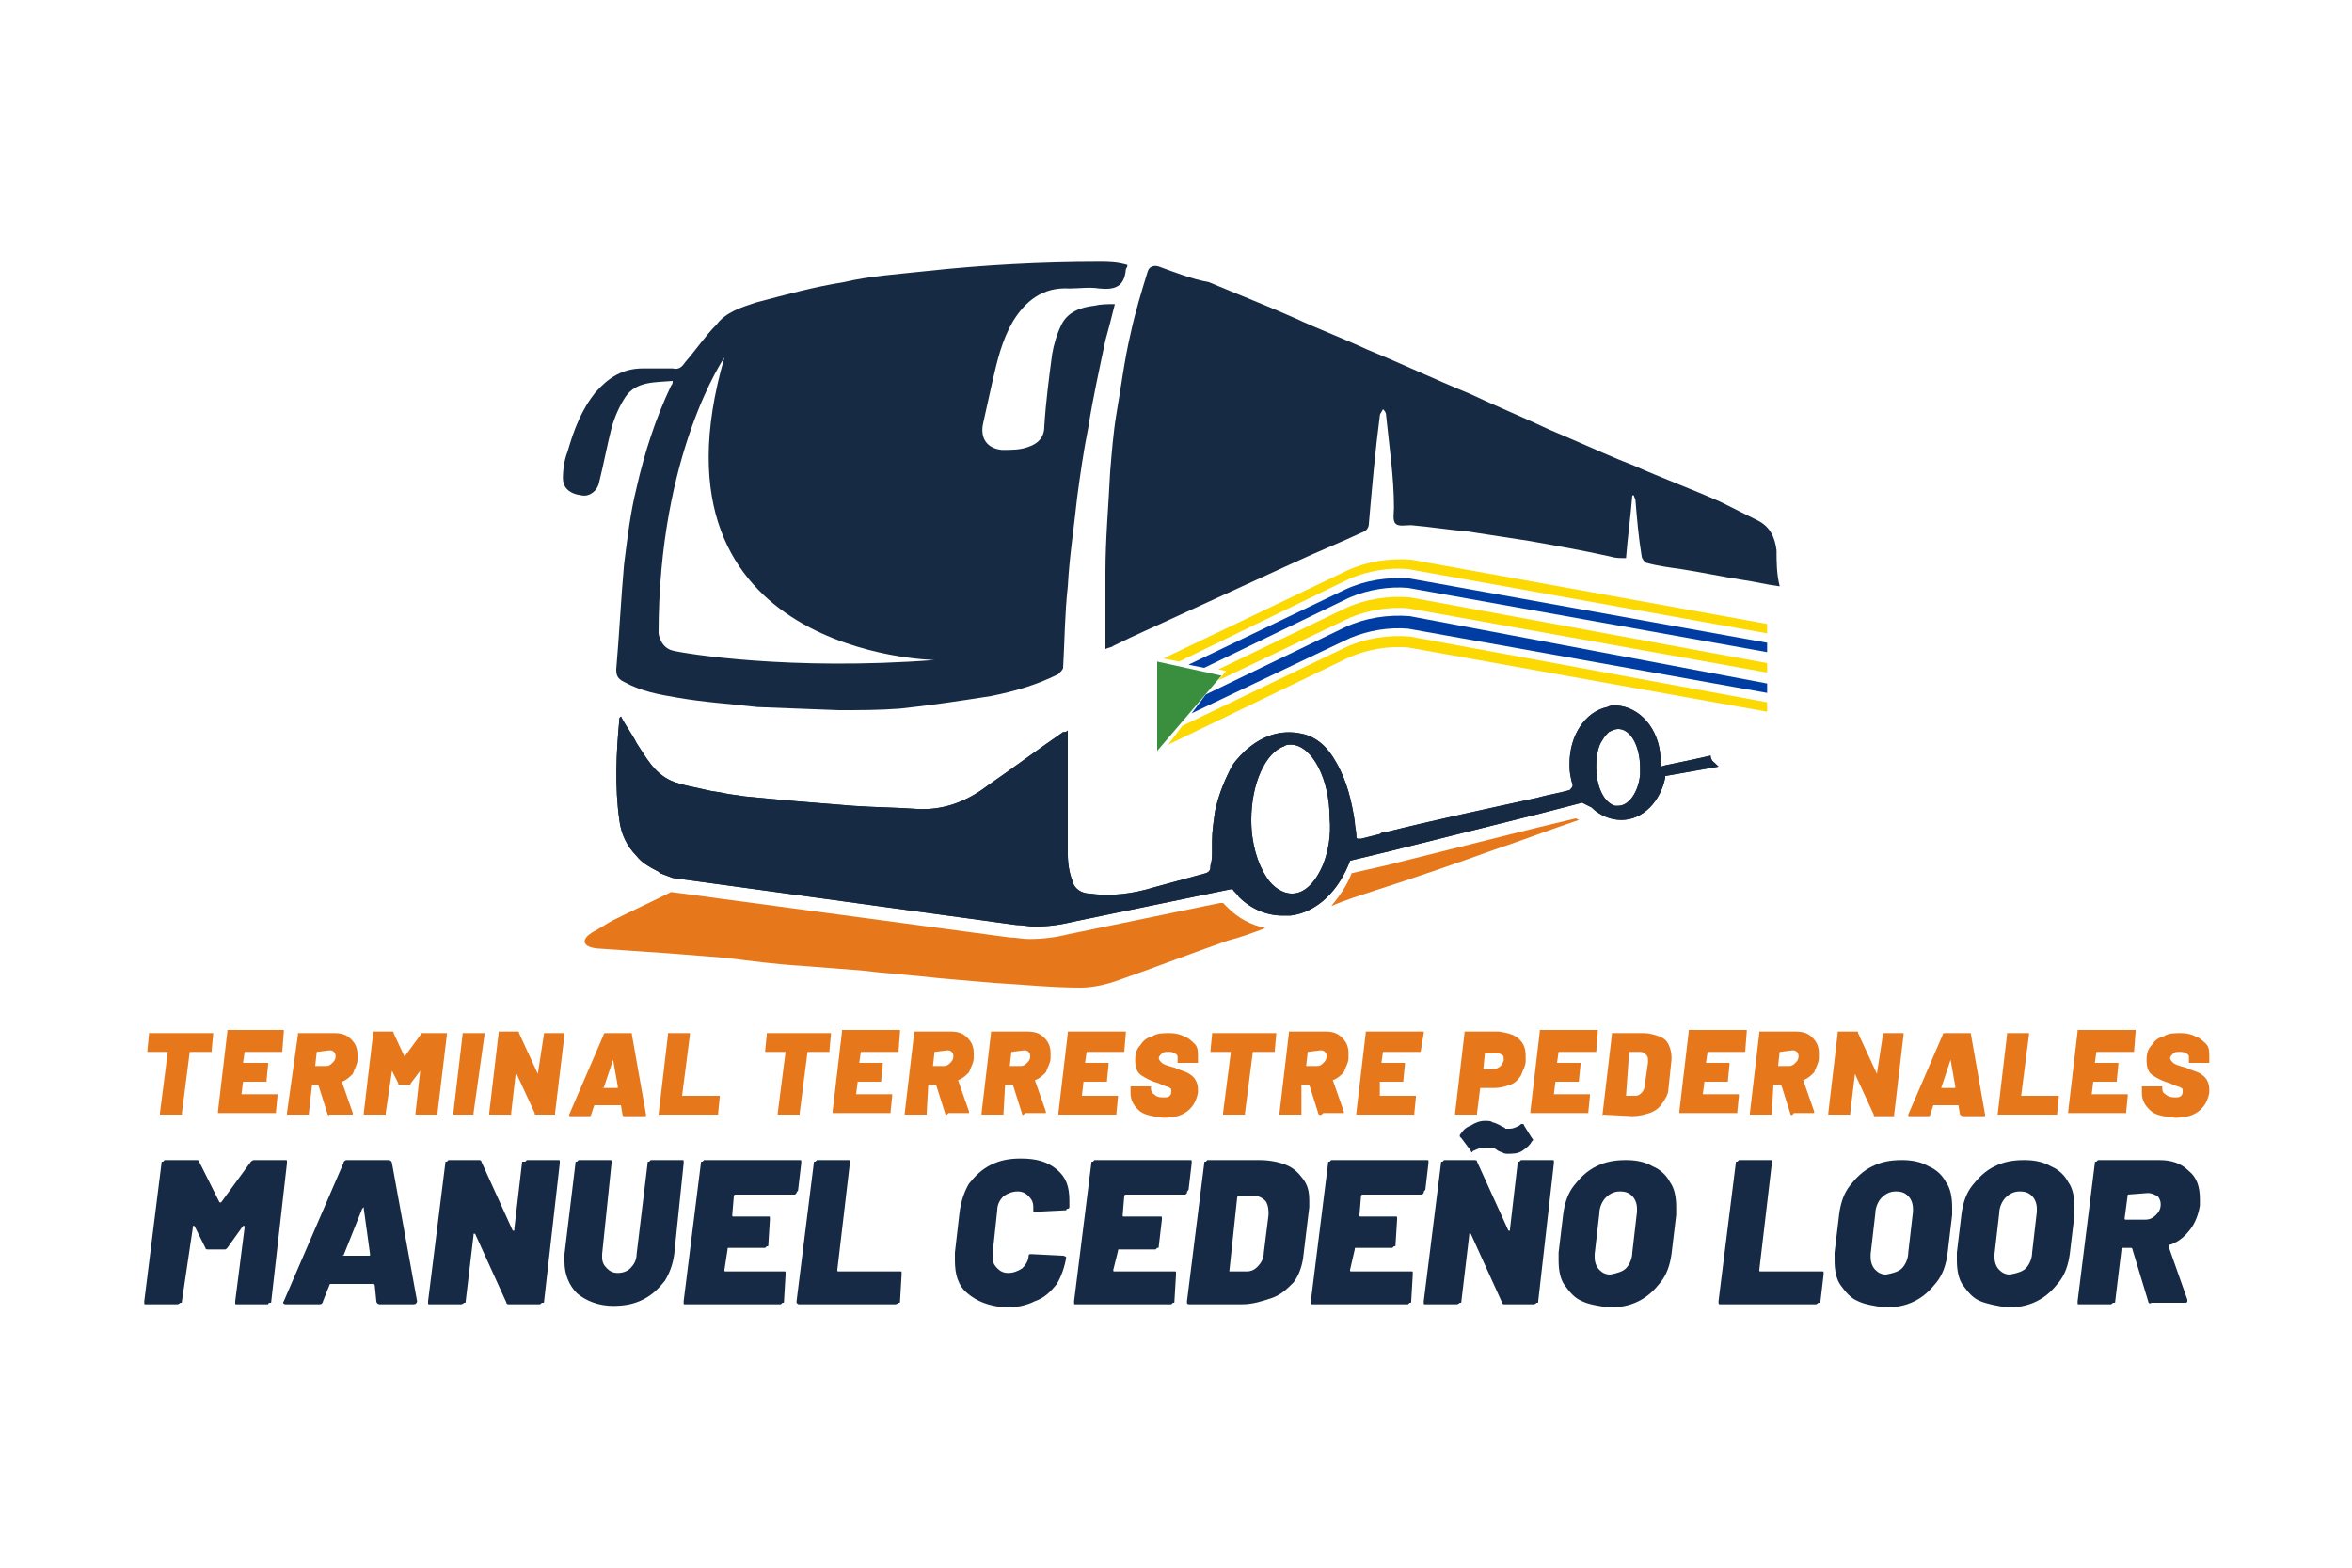
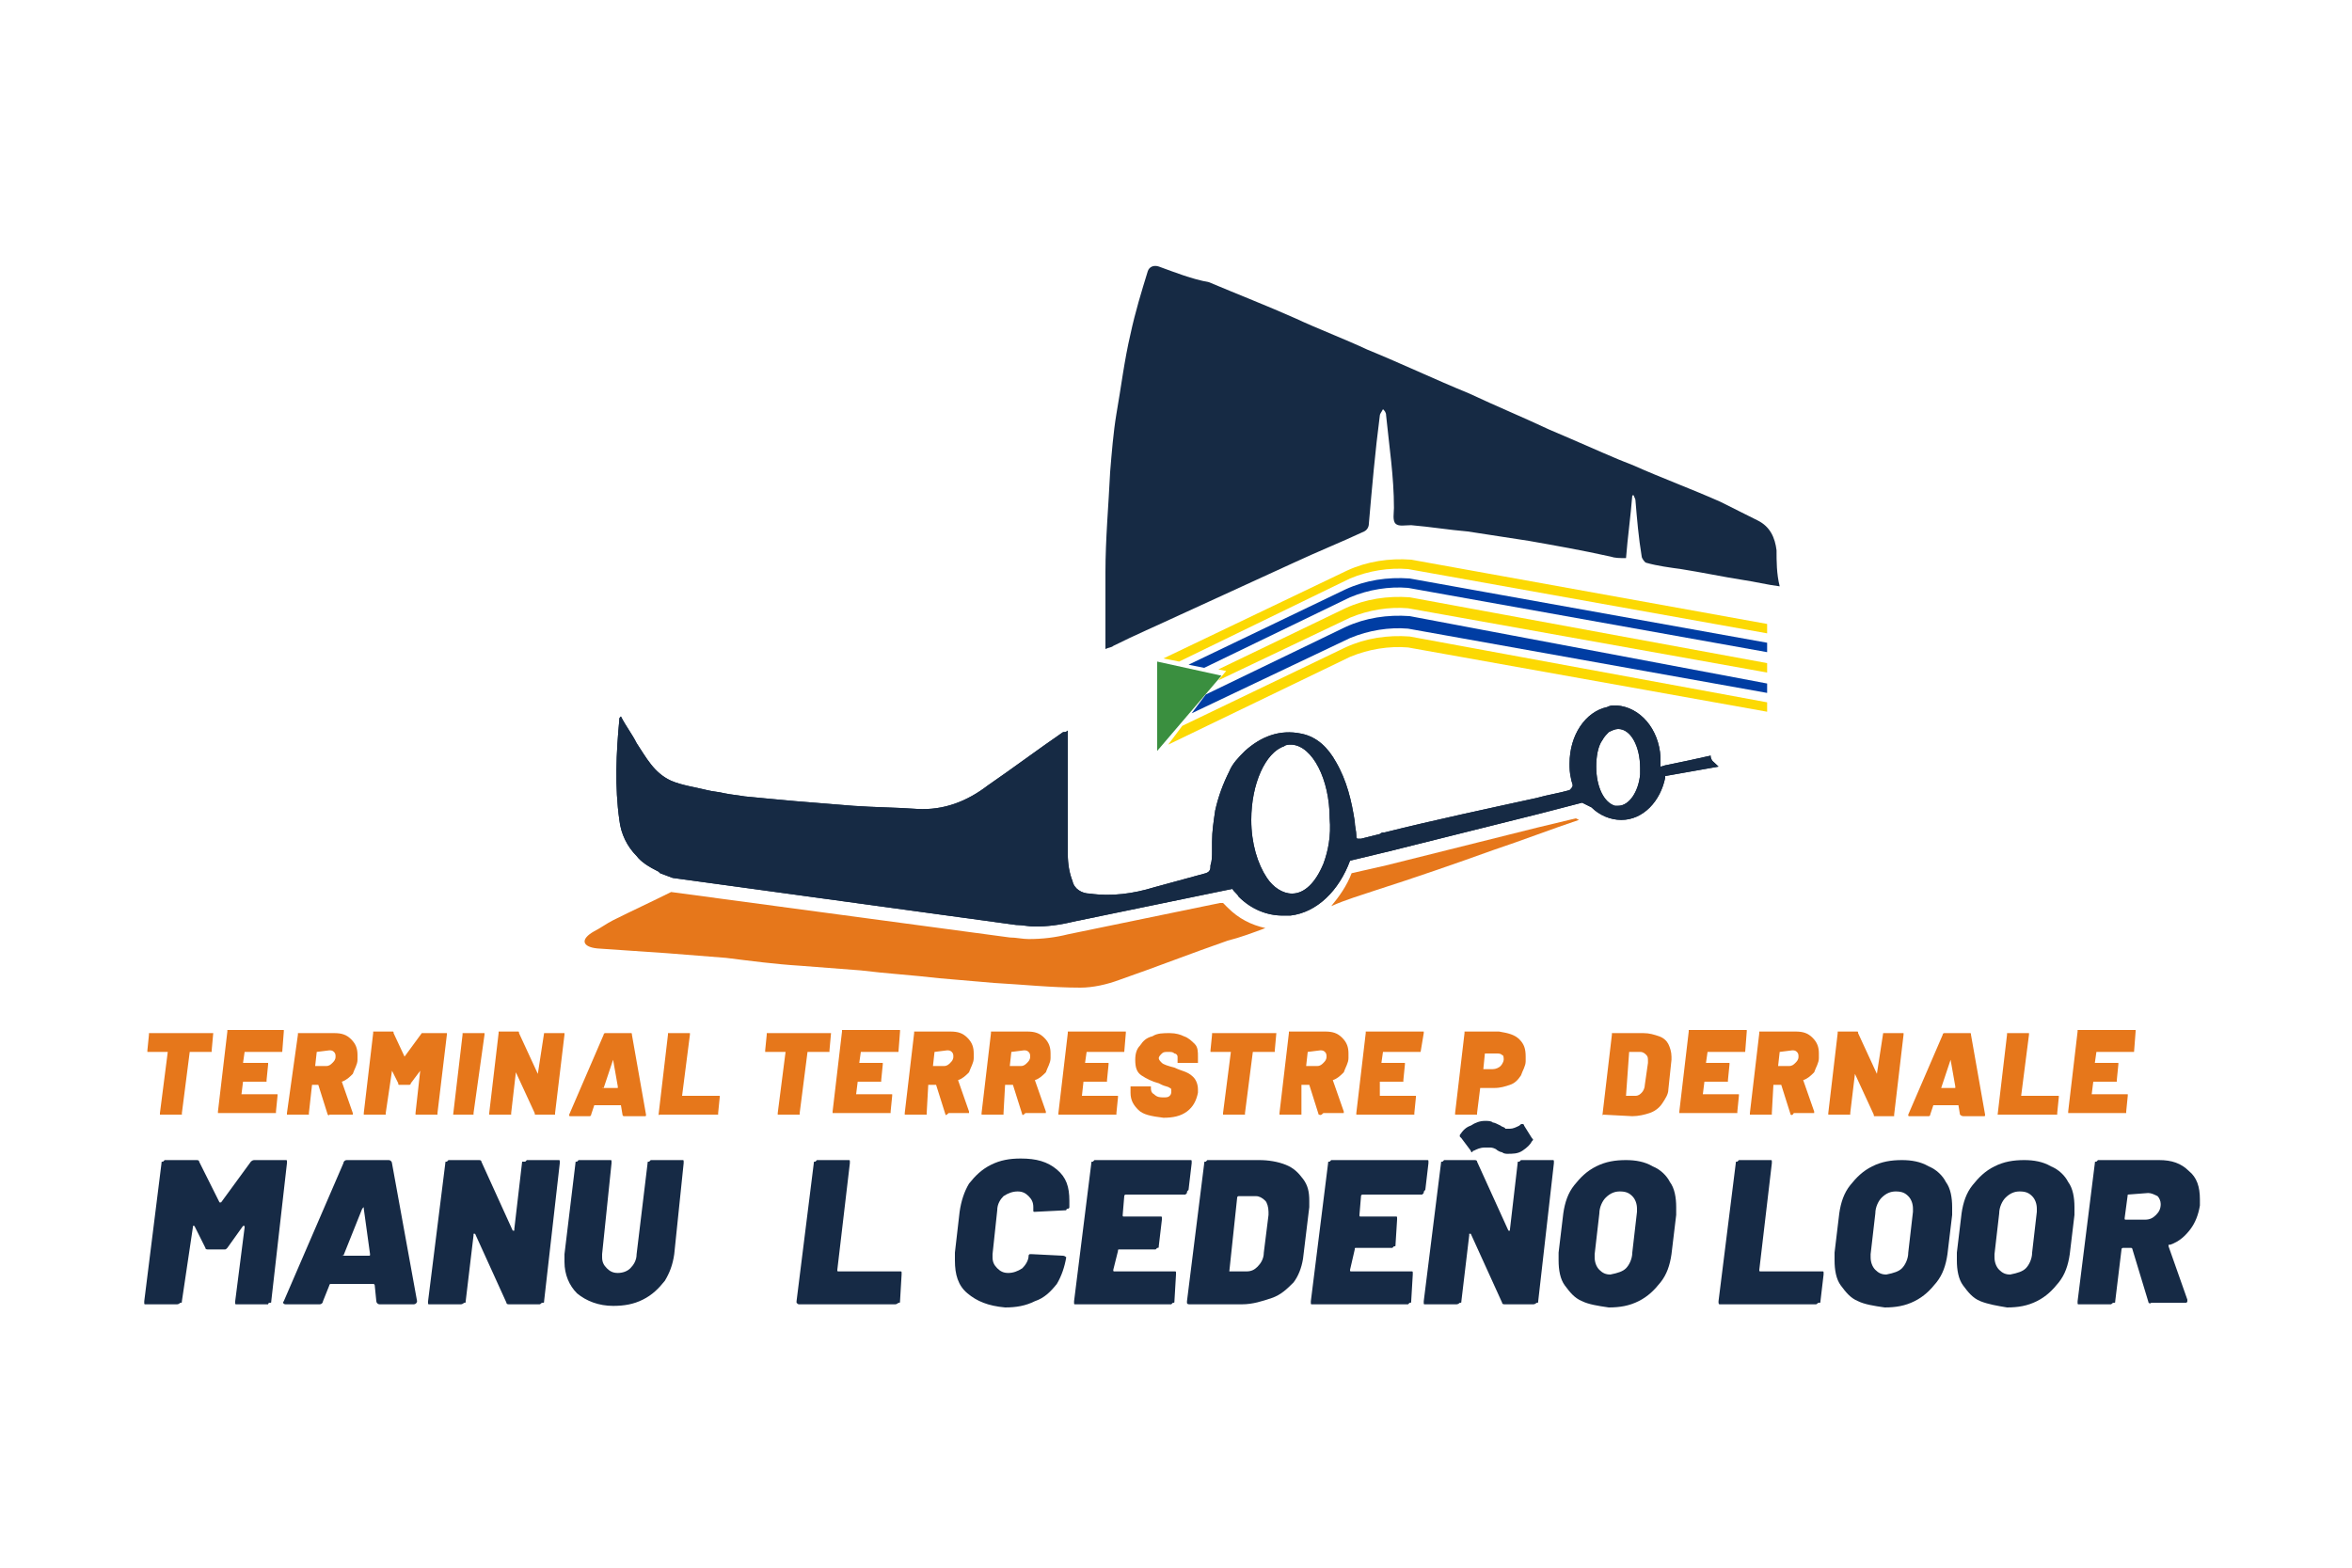
<svg xmlns="http://www.w3.org/2000/svg" version="1.1" id="Capa_1" x="0px" y="0px" viewBox="0 0 150 100" style="enable-background:new 0 0 150 100;" xml:space="preserve">
  <style type="text/css">
	.st0{fill:#162A44;}
	.st1{fill:#FCD903;}
	.st2{fill:#003DA3;}
	.st3{fill:#3A8F3F;}
	.st4{fill:#E6771B;}
	.st5{fill:#162A45;}
</style>
  <g>
    <g>
      <g>
        <g>
          <g>
            <path class="st0" d="M109.1,48.3c0,0,0-0.1,0-0.1c-0.9,0.2-1.8,0.4-2.8,0.6c-0.1,0-0.3,0.1-0.4,0.1c0-0.1,0-0.2,0-0.3       c0-0.1,0-0.2,0-0.3c-0.1-1.8-1.3-3.2-2.8-3.3c0,0-0.1,0-0.1,0c0,0,0,0,0,0h0c-0.2,0-0.3,0-0.5,0.1c-1.4,0.3-2.4,1.8-2.4,3.6       c0,0.3,0,0.6,0.1,1c0,0.1,0.1,0.3,0.1,0.4c0,0.1-0.1,0.2-0.2,0.3c-0.7,0.2-1.4,0.3-2.1,0.5c-3.2,0.7-6.5,1.4-9.7,2.2       c-0.1,0-0.2,0-0.3,0.1c-0.4,0.1-0.8,0.2-1.2,0.3c-0.1,0-0.2,0-0.2,0c-0.1,0-0.1-0.1-0.1-0.2c0-0.3-0.1-0.6-0.1-0.9       c-0.2-1.3-0.5-2.6-1.2-3.8c-0.5-0.9-1.2-1.6-2.2-1.8c-1.4-0.3-2.6,0.2-3.6,1.1c-0.4,0.4-0.8,0.8-1,1.3c0,0,0,0,0,0v0       c-0.4,0.8-0.7,1.6-0.9,2.5c-0.1,0.7-0.2,1.3-0.2,2l0,0.6c0,0.3,0,0.6-0.1,0.9c0,0.2,0,0.4-0.3,0.5c-1.1,0.3-2.2,0.6-3.3,0.9       c-1.3,0.4-2.7,0.6-4.1,0.4c-0.5,0-1-0.3-1.1-0.8c-0.2-0.5-0.3-1.1-0.3-1.7c0-2.4,0-4.9,0-7.3v-0.6c-0.1,0.1-0.2,0.1-0.3,0.1       c-1.6,1.1-3.2,2.3-4.8,3.4c-1.3,1-2.8,1.6-4.5,1.5c-1.4-0.1-2.7-0.1-4.1-0.2c-1.2-0.1-2.4-0.2-3.7-0.3       c-1.1-0.1-2.2-0.2-3.2-0.3c-0.6-0.1-0.8-0.1-1.3-0.2c-0.4-0.1-0.7-0.1-1.1-0.2c-0.8-0.2-1.6-0.3-2.3-0.6       c-1.1-0.5-1.6-1.5-2.2-2.4c-0.3-0.6-0.7-1.1-1-1.7c-0.1,0.1-0.1,0.1-0.1,0.2c-0.2,2.1-0.3,4.3,0,6.4c0.1,0.9,0.5,1.7,1.1,2.3       c0.3,0.4,0.8,0.7,1.4,1c0,0,0.1,0.1,0.1,0.1c0.3,0.1,0.5,0.2,0.8,0.3l21.9,3c0.4,0,0.8,0.1,1.2,0.1c0.8,0,1.6-0.1,2.4-0.3       l9.7-2l0.5-0.1c0.1,0.2,0.3,0.3,0.4,0.5c0.8,0.8,1.8,1.2,2.8,1.2c0.2,0,0.3,0,0.5,0h0c1.7-0.2,3.1-1.6,3.8-3.5v0c0,0,0,0,0,0       l2.5-0.6l9.6-2.4l2.7-0.7l0.6,0.3c0.5,0.5,1.2,0.8,1.9,0.8c1.4,0,2.5-1.2,2.8-2.7c0,0,0-0.1,0-0.1l3.4-0.6l0,0       C109.2,48.5,109.2,48.6,109.1,48.3z M84.4,55.1c-0.5,1.2-1.2,1.9-2,1.9c-0.6,0-1.2-0.4-1.6-1c-0.6-0.9-1-2.2-1-3.7       c0-2.3,0.9-4.3,2.1-4.7c0.1-0.1,0.3-0.1,0.4-0.1h0c0,0,0,0,0,0c0,0,0.1,0,0.1,0c1.3,0.1,2.4,2.2,2.4,4.7       C84.9,53.3,84.7,54.3,84.4,55.1z M104.6,49.4c-0.1,1.1-0.7,2-1.4,2c0,0,0,0,0,0c-0.1,0-0.1,0-0.2,0c0,0,0,0,0,0       c-0.7-0.2-1.2-1.2-1.2-2.5c0,0,0,0,0,0c0-0.6,0.1-1.3,0.4-1.7c0.1-0.2,0.3-0.4,0.4-0.5c0.2-0.1,0.4-0.2,0.6-0.2       c0.8,0,1.4,1.1,1.4,2.5L104.6,49.4z" />
          </g>
          <path class="st0" d="M113.3,35.1c-0.1-0.8-0.4-1.5-1.2-1.9c-0.8-0.4-1.6-0.8-2.4-1.2c-1.8-0.8-3.7-1.5-5.5-2.3      c-1.3-0.5-2.6-1.1-4-1.7l-1.4-0.6c-1.7-0.8-3.4-1.5-5.1-2.3c-2.2-0.9-4.3-1.9-6.5-2.8c-1.5-0.7-3.1-1.3-4.6-2      c-1.8-0.8-3.6-1.5-5.5-2.3C76,17.8,75,17.4,73.9,17c-0.3-0.1-0.6,0-0.7,0.3c-0.4,1.3-0.8,2.6-1.1,4c-0.4,1.7-0.6,3.4-0.9,5.1      c-0.2,1.2-0.3,2.5-0.4,3.7c-0.1,2.1-0.3,4.3-0.3,6.4c0,1.6,0,3.2,0,4.9c0.2-0.1,0.4-0.1,0.5-0.2c1.4-0.7,2.8-1.3,4.3-2      c2.4-1.1,4.8-2.2,7.2-3.3c1.5-0.7,3-1.3,4.5-2c0.2-0.1,0.3-0.3,0.3-0.5c0.2-2.3,0.4-4.6,0.7-6.9c0-0.1,0.1-0.2,0.2-0.4      c0.1,0.1,0.2,0.2,0.2,0.4c0.2,2,0.5,3.9,0.5,5.9c0,0.3-0.1,0.8,0.1,1c0.2,0.2,0.6,0.1,1,0.1c1.2,0.1,2.4,0.3,3.6,0.4      c1.3,0.2,2.6,0.4,3.9,0.6c1.7,0.3,3.4,0.6,5.2,1c0.3,0.1,0.6,0.1,1,0.1c0.1-1.3,0.3-2.7,0.4-4c0,0,0.1,0,0.1,0      c0,0.1,0.1,0.2,0.1,0.3c0.1,1.2,0.2,2.4,0.4,3.6c0,0.1,0.2,0.4,0.3,0.4c0.7,0.2,1.5,0.3,2.2,0.4c1.3,0.2,2.7,0.5,4,0.7      c0.7,0.1,1.5,0.3,2.3,0.4C113.3,36.6,113.3,35.8,113.3,35.1z" />
-           <path class="st0" d="M70.1,16.7c-3.7,0-7.4,0.2-11.1,0.6c-1.8,0.2-3.5,0.3-5.2,0.7c-1.9,0.3-3.7,0.8-5.6,1.3      c-0.9,0.3-1.9,0.6-2.5,1.4c-0.7,0.7-1.3,1.6-2,2.4c-0.2,0.3-0.4,0.5-0.8,0.4c-0.6,0-1.3,0-1.9,0c-1.3,0-2.2,0.6-3,1.5      c-0.9,1.1-1.4,2.4-1.8,3.8c-0.2,0.5-0.3,1.1-0.3,1.7c0,0.6,0.4,1,1.2,1.1c0.5,0.1,1-0.3,1.1-0.8c0.3-1.2,0.5-2.3,0.8-3.5      c0.2-0.7,0.5-1.4,0.9-2c0.7-1,1.9-0.9,3-1c0,0.1,0,0.2-0.1,0.3c-1,2.1-1.7,4.3-2.2,6.5c-0.4,1.6-0.6,3.3-0.8,4.9      c-0.2,2.2-0.3,4.4-0.5,6.7c0,0.4,0.1,0.6,0.5,0.8c1.1,0.6,2.2,0.8,3.4,1c1.7,0.3,3.4,0.4,5.1,0.6l5.2,0.2c1.3,0,2.6,0,3.9-0.1      c1.9-0.2,3.9-0.5,5.8-0.8c1.5-0.3,2.9-0.7,4.3-1.4c0.1-0.1,0.3-0.3,0.3-0.4c0.1-1.7,0.1-3.4,0.3-5.2c0.1-1.9,0.4-3.8,0.6-5.7      c0.2-1.5,0.4-2.9,0.7-4.4c0.3-1.9,0.7-3.7,1.1-5.6c0.2-0.7,0.4-1.5,0.6-2.3c-0.5,0-0.9,0-1.3,0.1c-0.9,0.1-1.7,0.4-2.1,1.2      c-0.3,0.6-0.5,1.3-0.6,1.9c-0.2,1.5-0.4,3-0.5,4.6c0,0.7-0.4,1.1-1,1.3c-0.5,0.2-1.1,0.2-1.7,0.2c-1-0.1-1.4-0.8-1.2-1.7      c0.2-0.9,0.4-1.8,0.6-2.7c0.3-1.3,0.6-2.6,1.3-3.8c0.8-1.3,1.9-2.2,3.6-2.1c0.6,0,1.3-0.1,1.9,0c1,0.1,1.6-0.1,1.7-1.2      c0-0.1,0.1-0.1,0.1-0.3C71.2,16.7,70.7,16.7,70.1,16.7z M42.9,41.5c-0.8-0.2-0.9-1.1-0.9-1.1c0-11.5,4.2-17.6,4.2-17.6      c-5.5,19,13.4,19.3,13.4,19.3C50.4,42.8,43.7,41.7,42.9,41.5z" />
          <path class="st0" d="M109.1,48.3c0,0,0-0.1,0-0.1c-0.9,0.2-1.8,0.4-2.8,0.6c-0.1,0-0.3,0.1-0.4,0.1c0-0.1,0-0.2,0-0.3      c0-0.1,0-0.2,0-0.3c-0.1-1.8-1.3-3.2-2.8-3.3c0,0-0.1,0-0.1,0c0,0,0,0,0,0h0c-0.2,0-0.3,0-0.5,0.1c-1.4,0.3-2.4,1.8-2.4,3.6      c0,0.3,0,0.6,0.1,1c0,0.1,0.1,0.3,0.1,0.4c0,0.1-0.1,0.2-0.2,0.3c-0.7,0.2-1.4,0.3-2.1,0.5c-3.2,0.7-6.5,1.4-9.7,2.2      c-0.1,0-0.2,0-0.3,0.1c-0.4,0.1-0.8,0.2-1.2,0.3c-0.1,0-0.2,0-0.2,0c-0.1,0-0.1-0.1-0.1-0.2c0-0.3-0.1-0.6-0.1-0.9      c-0.2-1.3-0.5-2.6-1.2-3.8c-0.5-0.9-1.2-1.6-2.2-1.8c-1.4-0.3-2.6,0.2-3.6,1.1c-0.4,0.4-0.8,0.8-1,1.3c0,0,0,0,0,0v0      c-0.4,0.8-0.7,1.6-0.9,2.5c-0.1,0.7-0.2,1.3-0.2,2l0,0.6c0,0.3,0,0.6-0.1,0.9c0,0.2,0,0.4-0.3,0.5c-1.1,0.3-2.2,0.6-3.3,0.9      c-1.3,0.4-2.7,0.6-4.1,0.4c-0.5,0-1-0.3-1.1-0.8c-0.2-0.5-0.3-1.1-0.3-1.7c0-2.4,0-4.9,0-7.3v-0.6c-0.1,0.1-0.2,0.1-0.3,0.1      c-1.6,1.1-3.2,2.3-4.8,3.4c-1.3,1-2.8,1.6-4.5,1.5c-1.4-0.1-2.7-0.1-4.1-0.2c-1.2-0.1-2.4-0.2-3.7-0.3c-1.1-0.1-2.2-0.2-3.2-0.3      c-0.6-0.1-0.8-0.1-1.3-0.2c-0.4-0.1-0.7-0.1-1.1-0.2c-0.8-0.2-1.6-0.3-2.3-0.6c-1.1-0.5-1.6-1.5-2.2-2.4c-0.3-0.6-0.7-1.1-1-1.7      c-0.1,0.1-0.1,0.1-0.1,0.2c-0.2,2.1-0.3,4.3,0,6.4c0.1,0.9,0.5,1.7,1.1,2.3c0.3,0.4,0.8,0.7,1.4,1c0,0,0.1,0.1,0.1,0.1      c0.3,0.1,0.5,0.2,0.8,0.3l21.9,3c0.4,0,0.8,0.1,1.2,0.1c0.8,0,1.6-0.1,2.4-0.3l9.7-2l0.5-0.1c0.1,0.2,0.3,0.3,0.4,0.5      c0.8,0.8,1.8,1.2,2.8,1.2c0.2,0,0.3,0,0.5,0h0c1.7-0.2,3.1-1.6,3.8-3.5v0c0,0,0,0,0,0l2.5-0.6l9.6-2.4l2.7-0.7l0.6,0.3      c0.5,0.5,1.2,0.8,1.9,0.8c1.4,0,2.5-1.2,2.8-2.7c0,0,0-0.1,0-0.1l3.4-0.6l0,0C109.2,48.5,109.2,48.6,109.1,48.3z M84.4,55.1      c-0.5,1.2-1.2,1.9-2,1.9c-0.6,0-1.2-0.4-1.6-1c-0.6-0.9-1-2.2-1-3.7c0-2.3,0.9-4.3,2.1-4.7c0.1-0.1,0.3-0.1,0.4-0.1h0      c0,0,0,0,0,0c0,0,0.1,0,0.1,0c1.3,0.1,2.4,2.2,2.4,4.7C84.9,53.3,84.7,54.3,84.4,55.1z M104.6,49.4c-0.1,1.1-0.7,2-1.4,2      c0,0,0,0,0,0c-0.1,0-0.1,0-0.2,0c0,0,0,0,0,0c-0.7-0.2-1.2-1.2-1.2-2.5c0,0,0,0,0,0c0-0.6,0.1-1.3,0.4-1.7      c0.1-0.2,0.3-0.4,0.4-0.5c0.2-0.1,0.4-0.2,0.6-0.2c0.8,0,1.4,1.1,1.4,2.5L104.6,49.4z" />
        </g>
        <g>
          <g>
            <g>
              <path class="st1" d="M112.7,39.8v0.6l-22.9-4.1c-1.2-0.1-2.5,0.1-3.7,0.6l-10.9,5.3l-1-0.2l11.7-5.6c1.3-0.6,2.7-0.8,4.1-0.7        L112.7,39.8z" />
            </g>
            <g>
              <path class="st2" d="M112.7,41v0.6l-22.9-4.1c-1.2-0.1-2.5,0.1-3.7,0.6l-9.3,4.5l-1-0.2l10-4.8c1.3-0.6,2.7-0.8,4.1-0.7        L112.7,41z" />
            </g>
            <g>
              <path class="st1" d="M112.7,42.3v0.6l-22.9-4.1c-1.2-0.1-2.5,0.1-3.7,0.6l-8.4,4l0.5-0.6l-0.5-0.1l8.1-3.9        c1.3-0.6,2.7-0.8,4.1-0.7L112.7,42.3z" />
            </g>
            <g>
              <path class="st2" d="M112.7,43.6v0.6l-22.9-4.1c-1.2-0.1-2.5,0.1-3.7,0.6l-10.1,4.8l0.9-1.2l8.9-4.3c1.3-0.6,2.7-0.8,4.1-0.7        L112.7,43.6z" />
            </g>
            <g>
              <path class="st1" d="M112.7,44.8v0.6l-22.9-4.1c-1.2-0.1-2.5,0.1-3.7,0.6l-11.6,5.6l0.9-1.2l10.4-5c1.3-0.6,2.7-0.8,4.1-0.7        L112.7,44.8z" />
            </g>
          </g>
          <polygon class="st3" points="73.8,47.9 77.9,43.1 73.8,42.2     " />
        </g>
        <g>
          <path class="st4" d="M100.7,52.3c-1.8,0.6-3.6,1.3-5.4,1.9c-2.5,0.9-5.1,1.8-7.6,2.6c-0.9,0.3-1.9,0.6-2.8,1      c0.5-0.6,1-1.3,1.3-2.1l2.2-0.5l9.6-2.4l2.5-0.6L100.7,52.3z" />
          <path class="st4" d="M80.7,59.2c-0.8,0.3-1.6,0.6-2.4,0.8c-2.3,0.8-4.6,1.7-6.9,2.5c-0.8,0.3-1.7,0.5-2.5,0.5      c-1.8,0-3.7-0.2-5.5-0.3c-1.2-0.1-2.3-0.2-3.5-0.3c-1.7-0.2-3.4-0.3-5-0.5c-1.3-0.1-2.6-0.2-3.9-0.3c-1.6-0.1-3.1-0.3-4.7-0.5      c-1.3-0.1-2.5-0.2-3.8-0.3c-1.5-0.1-3-0.2-4.4-0.3h0c-1-0.1-1.1-0.6-0.2-1.1c0.4-0.2,0.8-0.5,1.2-0.7c1.2-0.6,2.5-1.2,3.7-1.8      l21.6,2.9c0.4,0,0.8,0.1,1.2,0.1c0.9,0,1.7-0.1,2.5-0.3l9.7-2l0.2,0c0.1,0.1,0.2,0.2,0.3,0.3C79,58.6,79.8,59,80.7,59.2z" />
        </g>
      </g>
      <g>
        <g>
          <g>
            <path class="st4" d="M13.6,65.9C13.6,65.9,13.6,66,13.6,65.9L13.5,67c0,0,0,0.1,0,0.1c0,0,0,0-0.1,0h-1.2c0,0,0,0-0.1,0       L11.6,71c0,0,0,0.1,0,0.1c0,0-0.1,0-0.1,0h-1.2c0,0-0.1,0-0.1,0c0,0,0,0,0-0.1l0.5-3.9c0,0,0,0,0,0H9.5c0,0-0.1,0-0.1,0       c0,0,0,0,0-0.1l0.1-1c0,0,0-0.1,0-0.1c0,0,0.1,0,0.1,0L13.6,65.9C13.6,65.9,13.6,65.9,13.6,65.9z" />
            <path class="st4" d="M18,67.1C18,67.1,17.9,67.1,18,67.1l-2.3,0c0,0,0,0-0.1,0l-0.1,0.7c0,0,0,0,0,0H17c0,0,0.1,0,0.1,0       c0,0,0,0,0,0.1l-0.1,1c0,0,0,0.1,0,0.1c0,0,0,0-0.1,0h-1.4c0,0,0,0,0,0l-0.1,0.8c0,0,0,0,0,0h2.2c0,0,0.1,0,0.1,0       c0,0,0,0,0,0.1l-0.1,1c0,0,0,0.1,0,0.1c0,0,0,0-0.1,0h-3.5c0,0-0.1,0-0.1,0c0,0,0,0,0-0.1l0.6-5.1c0,0,0-0.1,0-0.1       c0,0,0,0,0.1,0H18c0,0,0.1,0,0.1,0c0,0,0,0,0,0.1L18,67.1C18,67,18,67,18,67.1z" />
            <path class="st4" d="M20.9,71.1l-0.6-1.9c0,0,0,0-0.1,0H20c0,0,0,0-0.1,0L19.7,71c0,0,0,0.1,0,0.1c0,0-0.1,0-0.1,0h-1.2       c0,0-0.1,0-0.1,0c0,0,0,0,0-0.1L19,66c0,0,0-0.1,0-0.1c0,0,0,0,0.1,0h2.2c0.5,0,0.8,0.1,1.1,0.4c0.3,0.3,0.4,0.6,0.4,1       c0,0.1,0,0.1,0,0.3c0,0.3-0.2,0.6-0.3,0.9c-0.2,0.2-0.4,0.4-0.7,0.5c0,0,0,0,0,0c0,0,0,0,0,0l0.7,2c0,0,0,0,0,0c0,0,0,0,0,0.1       c0,0,0,0-0.1,0H21C21,71.2,20.9,71.1,20.9,71.1z M20.2,67.1L20.1,68c0,0,0,0,0,0h0.7c0.2,0,0.3-0.1,0.4-0.2       c0.1-0.1,0.2-0.2,0.2-0.4c0-0.1,0-0.2-0.1-0.3c-0.1-0.1-0.2-0.1-0.3-0.1L20.2,67.1C20.2,67.1,20.2,67.1,20.2,67.1z" />
            <path class="st4" d="M27.3,65.9h1.1c0,0,0.1,0,0.1,0c0,0,0,0,0,0.1L27.9,71c0,0,0,0.1,0,0.1c0,0,0,0-0.1,0h-1.2       c0,0-0.1,0-0.1,0c0,0,0,0,0-0.1l0.3-2.7c0,0,0,0,0,0c0,0,0,0,0,0l-0.6,0.8c0,0.1-0.1,0.1-0.1,0.1h-0.6c-0.1,0-0.1,0-0.1-0.1       L25,68.3c0,0,0,0,0,0c0,0,0,0,0,0L24.6,71c0,0,0,0.1,0,0.1c0,0-0.1,0-0.1,0h-1.2c0,0-0.1,0-0.1,0c0,0,0,0,0-0.1l0.6-5.1       c0,0,0-0.1,0-0.1c0,0,0,0,0.1,0h1.1c0.1,0,0.1,0,0.1,0.1l0.7,1.5c0,0,0,0,0,0s0,0,0,0l1.1-1.5C27.2,65.9,27.2,65.9,27.3,65.9z" />
            <path class="st4" d="M28.9,71.1C28.9,71.1,28.8,71.1,28.9,71.1l0.6-5.1c0,0,0-0.1,0-0.1c0,0,0,0,0.1,0h1.2c0,0,0.1,0,0.1,0       c0,0,0,0,0,0.1L30.2,71c0,0,0,0.1,0,0.1c0,0-0.1,0-0.1,0L28.9,71.1C28.9,71.2,28.9,71.2,28.9,71.1z" />
            <path class="st4" d="M34.7,65.9C34.7,65.9,34.8,65.9,34.7,65.9l1.2,0c0,0,0.1,0,0.1,0c0,0,0,0,0,0.1L35.4,71c0,0,0,0.1,0,0.1       c0,0-0.1,0-0.1,0h-1.1c-0.1,0-0.1,0-0.1-0.1l-1.2-2.6c0,0,0,0,0,0c0,0,0,0,0,0L32.6,71c0,0,0,0.1,0,0.1c0,0-0.1,0-0.1,0h-1.2       c0,0-0.1,0-0.1,0c0,0,0,0,0-0.1l0.6-5.1c0,0,0-0.1,0-0.1c0,0,0,0,0.1,0H33c0.1,0,0.1,0,0.1,0.1l1.2,2.6c0,0,0,0,0,0s0,0,0,0       L34.7,65.9C34.7,66,34.7,65.9,34.7,65.9z" />
            <path class="st4" d="M39.7,71.1l-0.1-0.6c0,0,0,0,0,0H38c0,0,0,0-0.1,0l-0.2,0.6c0,0.1-0.1,0.1-0.1,0.1h-1.2       c-0.1,0-0.1,0-0.1-0.1l2.2-5.1c0-0.1,0.1-0.1,0.1-0.1h1.6c0.1,0,0.1,0,0.1,0.1l0.9,5.1v0c0,0.1,0,0.1-0.1,0.1h-1.3       C39.7,71.2,39.7,71.1,39.7,71.1z M38.5,69.4h0.9c0,0,0,0,0-0.1l-0.3-1.7c0,0,0,0,0,0s0,0,0,0L38.5,69.4       C38.4,69.3,38.4,69.4,38.5,69.4z" />
            <path class="st4" d="M42,71.1C42,71.1,42,71.1,42,71.1l0.6-5.1c0,0,0-0.1,0-0.1c0,0,0,0,0.1,0h1.2c0,0,0.1,0,0.1,0       c0,0,0,0,0,0.1l-0.5,3.9c0,0,0,0,0,0h2.3c0,0,0.1,0,0.1,0c0,0,0,0,0,0.1l-0.1,1c0,0,0,0.1,0,0.1c0,0-0.1,0-0.1,0L42,71.1       C42.1,71.2,42,71.2,42,71.1z" />
            <path class="st4" d="M53,65.9C53,65.9,53,66,53,65.9L52.9,67c0,0,0,0.1,0,0.1c0,0,0,0-0.1,0h-1.2c0,0,0,0-0.1,0L51,71       c0,0,0,0.1,0,0.1c0,0-0.1,0-0.1,0h-1.2c0,0-0.1,0-0.1,0c0,0,0,0,0-0.1l0.5-3.9c0,0,0,0,0,0h-1.2c0,0-0.1,0-0.1,0c0,0,0,0,0-0.1       l0.1-1c0,0,0-0.1,0-0.1c0,0,0.1,0,0.1,0L53,65.9C52.9,65.9,52.9,65.9,53,65.9z" />
            <path class="st4" d="M57.3,67.1C57.3,67.1,57.3,67.1,57.3,67.1l-2.3,0c0,0,0,0-0.1,0l-0.1,0.7c0,0,0,0,0,0h1.4c0,0,0.1,0,0.1,0       c0,0,0,0,0,0.1l-0.1,1c0,0,0,0.1,0,0.1c0,0,0,0-0.1,0h-1.4c0,0,0,0,0,0l-0.1,0.8c0,0,0,0,0,0h2.2c0,0,0.1,0,0.1,0       c0,0,0,0,0,0.1l-0.1,1c0,0,0,0.1,0,0.1c0,0,0,0-0.1,0h-3.5c0,0-0.1,0-0.1,0c0,0,0,0,0-0.1l0.6-5.1c0,0,0-0.1,0-0.1       c0,0,0,0,0.1,0h3.5c0,0,0.1,0,0.1,0c0,0,0,0,0,0.1L57.3,67.1C57.4,67,57.4,67,57.3,67.1z" />
            <path class="st4" d="M60.3,71.1l-0.6-1.9c0,0,0,0-0.1,0h-0.3c0,0,0,0-0.1,0L59.1,71c0,0,0,0.1,0,0.1c0,0-0.1,0-0.1,0h-1.2       c0,0-0.1,0-0.1,0c0,0,0,0,0-0.1l0.6-5.1c0,0,0-0.1,0-0.1c0,0,0,0,0.1,0h2.2c0.5,0,0.8,0.1,1.1,0.4c0.3,0.3,0.4,0.6,0.4,1       c0,0.1,0,0.1,0,0.3c0,0.3-0.2,0.6-0.3,0.9c-0.2,0.2-0.4,0.4-0.7,0.5c0,0,0,0,0,0c0,0,0,0,0,0l0.7,2c0,0,0,0,0,0c0,0,0,0,0,0.1       c0,0,0,0-0.1,0h-1.2C60.3,71.2,60.3,71.1,60.3,71.1z M59.6,67.1L59.5,68c0,0,0,0,0,0h0.7c0.2,0,0.3-0.1,0.4-0.2       c0.1-0.1,0.2-0.2,0.2-0.4c0-0.1,0-0.2-0.1-0.3c-0.1-0.1-0.2-0.1-0.3-0.1L59.6,67.1C59.6,67.1,59.6,67.1,59.6,67.1z" />
            <path class="st4" d="M65.2,71.1l-0.6-1.9c0,0,0,0-0.1,0h-0.3c0,0,0,0-0.1,0L64,71c0,0,0,0.1,0,0.1c0,0-0.1,0-0.1,0h-1.2       c0,0-0.1,0-0.1,0c0,0,0,0,0-0.1l0.6-5.1c0,0,0-0.1,0-0.1c0,0,0,0,0.1,0h2.2c0.5,0,0.8,0.1,1.1,0.4c0.3,0.3,0.4,0.6,0.4,1       c0,0.1,0,0.1,0,0.3c0,0.3-0.2,0.6-0.3,0.9c-0.2,0.2-0.4,0.4-0.7,0.5c0,0,0,0,0,0c0,0,0,0,0,0l0.7,2c0,0,0,0,0,0c0,0,0,0,0,0.1       c0,0,0,0-0.1,0h-1.2C65.2,71.2,65.2,71.1,65.2,71.1z M64.5,67.1L64.4,68c0,0,0,0,0,0h0.7c0.2,0,0.3-0.1,0.4-0.2       c0.1-0.1,0.2-0.2,0.2-0.4c0-0.1,0-0.2-0.1-0.3c-0.1-0.1-0.2-0.1-0.3-0.1L64.5,67.1C64.5,67.1,64.5,67.1,64.5,67.1z" />
            <path class="st4" d="M71.7,67.1C71.6,67.1,71.6,67.1,71.7,67.1l-2.3,0c0,0,0,0-0.1,0l-0.1,0.7c0,0,0,0,0,0h1.4c0,0,0.1,0,0.1,0       c0,0,0,0,0,0.1l-0.1,1c0,0,0,0.1,0,0.1c0,0,0,0-0.1,0h-1.4c0,0,0,0,0,0L69,69.9c0,0,0,0,0,0h2.2c0,0,0.1,0,0.1,0c0,0,0,0,0,0.1       l-0.1,1c0,0,0,0.1,0,0.1c0,0,0,0-0.1,0h-3.5c0,0-0.1,0-0.1,0c0,0,0,0,0-0.1l0.6-5.1c0,0,0-0.1,0-0.1c0,0,0,0,0.1,0h3.5       c0,0,0.1,0,0.1,0c0,0,0,0,0,0.1L71.7,67.1C71.7,67,71.7,67,71.7,67.1z" />
            <path class="st4" d="M72.6,70.8c-0.3-0.3-0.5-0.6-0.5-1.1c0,0,0-0.1,0-0.2l0-0.1c0,0,0-0.1,0-0.1c0,0,0,0,0.1,0h1.1       c0,0,0.1,0,0.1,0c0,0,0,0,0,0.1l0,0c0,0.1,0,0.3,0.2,0.4C73.8,70,74,70,74.2,70c0.2,0,0.3,0,0.4-0.1s0.1-0.2,0.1-0.3       c0-0.1,0-0.2-0.1-0.2c-0.1-0.1-0.3-0.1-0.5-0.2l-0.2-0.1c-0.4-0.1-0.8-0.3-1.1-0.5c-0.3-0.2-0.4-0.5-0.4-1       c0-0.4,0.1-0.7,0.3-0.9c0.2-0.3,0.4-0.5,0.8-0.6c0.3-0.2,0.7-0.2,1.1-0.2c0.4,0,0.7,0.1,0.9,0.2c0.3,0.1,0.5,0.3,0.7,0.5       c0.2,0.2,0.2,0.5,0.2,0.8c0,0,0,0.1,0,0.2l0,0.1c0,0,0,0.1,0,0.1c0,0-0.1,0-0.1,0h-1.1c0,0-0.1,0-0.1,0c0,0,0,0,0-0.1v0       c0-0.1,0-0.2,0-0.3c0-0.1-0.1-0.2-0.2-0.2c-0.1-0.1-0.2-0.1-0.4-0.1c-0.2,0-0.3,0-0.4,0.1c-0.1,0.1-0.2,0.2-0.2,0.3       c0,0.1,0.1,0.2,0.2,0.3c0.1,0.1,0.4,0.2,0.8,0.3c0,0,0.2,0.1,0.5,0.2c0.3,0.1,0.5,0.2,0.7,0.4c0.2,0.2,0.3,0.5,0.3,0.8       c0,0,0,0.1,0,0.2c-0.1,0.5-0.3,0.9-0.7,1.2c-0.4,0.3-0.9,0.4-1.5,0.4C73.4,71.2,72.9,71.1,72.6,70.8z" />
            <path class="st4" d="M81.4,65.9C81.4,65.9,81.4,66,81.4,65.9L81.3,67c0,0,0,0.1,0,0.1c0,0,0,0-0.1,0h-1.2c0,0,0,0-0.1,0       L79.4,71c0,0,0,0.1,0,0.1c0,0-0.1,0-0.1,0h-1.2c0,0-0.1,0-0.1,0c0,0,0,0,0-0.1l0.5-3.9c0,0,0,0,0,0h-1.2c0,0-0.1,0-0.1,0       c0,0,0,0,0-0.1l0.1-1c0,0,0-0.1,0-0.1c0,0,0.1,0,0.1,0L81.4,65.9C81.3,65.9,81.4,65.9,81.4,65.9z" />
            <path class="st4" d="M84.1,71.1l-0.6-1.9c0,0,0,0-0.1,0h-0.3c0,0,0,0-0.1,0L83,71c0,0,0,0.1,0,0.1c0,0-0.1,0-0.1,0h-1.2       c0,0-0.1,0-0.1,0c0,0,0,0,0-0.1l0.6-5.1c0,0,0-0.1,0-0.1c0,0,0,0,0.1,0h2.2c0.5,0,0.8,0.1,1.1,0.4c0.3,0.3,0.4,0.6,0.4,1       c0,0.1,0,0.1,0,0.3c0,0.3-0.2,0.6-0.3,0.9c-0.2,0.2-0.4,0.4-0.7,0.5c0,0,0,0,0,0c0,0,0,0,0,0l0.7,2c0,0,0,0,0,0c0,0,0,0,0,0.1       c0,0,0,0-0.1,0h-1.2C84.2,71.2,84.2,71.1,84.1,71.1z M83.4,67.1L83.3,68c0,0,0,0,0,0H84c0.2,0,0.3-0.1,0.4-0.2       c0.1-0.1,0.2-0.2,0.2-0.4c0-0.1,0-0.2-0.1-0.3c-0.1-0.1-0.2-0.1-0.3-0.1L83.4,67.1C83.5,67.1,83.4,67.1,83.4,67.1z" />
            <path class="st4" d="M90.6,67.1C90.6,67.1,90.6,67.1,90.6,67.1l-2.3,0c0,0,0,0-0.1,0l-0.1,0.7c0,0,0,0,0,0h1.4c0,0,0.1,0,0.1,0       c0,0,0,0,0,0.1l-0.1,1c0,0,0,0.1,0,0.1c0,0,0,0-0.1,0h-1.4c0,0,0,0,0,0L88,69.9c0,0,0,0,0,0h2.2c0,0,0.1,0,0.1,0c0,0,0,0,0,0.1       l-0.1,1c0,0,0,0.1,0,0.1c0,0,0,0-0.1,0h-3.5c0,0-0.1,0-0.1,0c0,0,0,0,0-0.1l0.6-5.1c0,0,0-0.1,0-0.1c0,0,0,0,0.1,0h3.5       c0,0,0.1,0,0.1,0c0,0,0,0,0,0.1L90.6,67.1C90.7,67,90.7,67,90.6,67.1z" />
            <path class="st4" d="M96.9,66.3c0.3,0.3,0.4,0.6,0.4,1.1c0,0.1,0,0.2,0,0.3c0,0.3-0.2,0.6-0.3,0.9c-0.2,0.3-0.4,0.5-0.7,0.6       c-0.3,0.1-0.6,0.2-1,0.2h-0.8c0,0,0,0-0.1,0L94.2,71c0,0,0,0.1,0,0.1c0,0-0.1,0-0.1,0h-1.2c0,0-0.1,0-0.1,0c0,0,0,0,0-0.1       l0.6-5.1c0,0,0-0.1,0-0.1c0,0,0,0,0.1,0h2.1C96.2,65.9,96.6,66,96.9,66.3z M95.7,68c0.1-0.1,0.2-0.3,0.2-0.4       c0-0.1,0-0.3-0.1-0.3c-0.1-0.1-0.2-0.1-0.4-0.1h-0.6c0,0,0,0-0.1,0l-0.1,1c0,0,0,0,0,0h0.6C95.4,68.2,95.6,68.1,95.7,68z" />
-             <path class="st4" d="M101.8,67.1C101.8,67.1,101.8,67.1,101.8,67.1l-2.3,0c0,0,0,0-0.1,0l-0.1,0.7c0,0,0,0,0,0h1.4       c0,0,0.1,0,0.1,0c0,0,0,0,0,0.1l-0.1,1c0,0,0,0.1,0,0.1c0,0,0,0-0.1,0h-1.4c0,0,0,0,0,0l-0.1,0.8c0,0,0,0,0,0h2.2       c0,0,0.1,0,0.1,0c0,0,0,0,0,0.1l-0.1,1c0,0,0,0.1,0,0.1c0,0,0,0-0.1,0h-3.5c0,0-0.1,0-0.1,0c0,0,0,0,0-0.1l0.6-5.1       c0,0,0-0.1,0-0.1c0,0,0,0,0.1,0h3.5c0,0,0.1,0,0.1,0c0,0,0,0,0,0.1L101.8,67.1C101.8,67,101.8,67,101.8,67.1z" />
            <path class="st4" d="M102.2,71.1C102.2,71.1,102.2,71.1,102.2,71.1l0.6-5.1c0,0,0-0.1,0-0.1c0,0,0,0,0.1,0h1.9       c0.4,0,0.7,0.1,1,0.2c0.3,0.1,0.5,0.3,0.6,0.5c0.1,0.2,0.2,0.5,0.2,0.8c0,0,0,0.1,0,0.2l-0.2,1.9c0,0.3-0.2,0.6-0.4,0.9       c-0.2,0.3-0.5,0.5-0.8,0.6c-0.3,0.1-0.7,0.2-1.1,0.2L102.2,71.1C102.3,71.2,102.2,71.2,102.2,71.1z M103.7,69.9h0.6       c0.2,0,0.3-0.1,0.4-0.2c0.1-0.1,0.2-0.3,0.2-0.5l0.2-1.4c0,0,0-0.1,0-0.1c0-0.2,0-0.3-0.1-0.4c-0.1-0.1-0.2-0.2-0.4-0.2h-0.6       c0,0,0,0-0.1,0L103.7,69.9C103.7,69.9,103.7,69.9,103.7,69.9z" />
            <path class="st4" d="M111.3,67.1C111.3,67.1,111.2,67.1,111.3,67.1l-2.3,0c0,0,0,0-0.1,0l-0.1,0.7c0,0,0,0,0,0h1.4       c0,0,0.1,0,0.1,0c0,0,0,0,0,0.1l-0.1,1c0,0,0,0.1,0,0.1c0,0,0,0-0.1,0h-1.4c0,0,0,0,0,0l-0.1,0.8c0,0,0,0,0,0h2.2       c0,0,0.1,0,0.1,0c0,0,0,0,0,0.1l-0.1,1c0,0,0,0.1,0,0.1c0,0,0,0-0.1,0h-3.5c0,0-0.1,0-0.1,0c0,0,0,0,0-0.1l0.6-5.1       c0,0,0-0.1,0-0.1c0,0,0,0,0.1,0h3.5c0,0,0.1,0,0.1,0c0,0,0,0,0,0.1L111.3,67.1C111.3,67,111.3,67,111.3,67.1z" />
            <path class="st4" d="M114.2,71.1l-0.6-1.9c0,0,0,0-0.1,0h-0.3c0,0,0,0-0.1,0L113,71c0,0,0,0.1,0,0.1c0,0-0.1,0-0.1,0h-1.2       c0,0-0.1,0-0.1,0c0,0,0,0,0-0.1l0.6-5.1c0,0,0-0.1,0-0.1c0,0,0,0,0.1,0h2.2c0.5,0,0.8,0.1,1.1,0.4c0.3,0.3,0.4,0.6,0.4,1       c0,0.1,0,0.1,0,0.3c0,0.3-0.2,0.6-0.3,0.9c-0.2,0.2-0.4,0.4-0.7,0.5c0,0,0,0,0,0c0,0,0,0,0,0l0.7,2c0,0,0,0,0,0c0,0,0,0,0,0.1       c0,0,0,0-0.1,0h-1.2C114.3,71.2,114.2,71.1,114.2,71.1z M113.5,67.1l-0.1,0.9c0,0,0,0,0,0h0.7c0.2,0,0.3-0.1,0.4-0.2       c0.1-0.1,0.2-0.2,0.2-0.4c0-0.1,0-0.2-0.1-0.3c-0.1-0.1-0.2-0.1-0.3-0.1L113.5,67.1C113.5,67.1,113.5,67.1,113.5,67.1z" />
            <path class="st4" d="M120.1,65.9C120.1,65.9,120.1,65.9,120.1,65.9l1.2,0c0,0,0.1,0,0.1,0c0,0,0,0,0,0.1l-0.6,5.1       c0,0,0,0.1,0,0.1c0,0-0.1,0-0.1,0h-1.1c-0.1,0-0.1,0-0.1-0.1l-1.2-2.6c0,0,0,0,0,0c0,0,0,0,0,0l-0.3,2.5c0,0,0,0.1,0,0.1       c0,0-0.1,0-0.1,0h-1.2c0,0-0.1,0-0.1,0c0,0,0,0,0-0.1l0.6-5.1c0,0,0-0.1,0-0.1c0,0,0,0,0.1,0h1.1c0.1,0,0.1,0,0.1,0.1l1.2,2.6       c0,0,0,0,0,0c0,0,0,0,0,0L120.1,65.9C120,66,120.1,65.9,120.1,65.9z" />
            <path class="st4" d="M125,71.1l-0.1-0.6c0,0,0,0,0,0h-1.5c0,0,0,0-0.1,0l-0.2,0.6c0,0.1-0.1,0.1-0.1,0.1h-1.2       c-0.1,0-0.1,0-0.1-0.1l2.2-5.1c0-0.1,0.1-0.1,0.1-0.1h1.6c0.1,0,0.1,0,0.1,0.1l0.9,5.1v0c0,0.1,0,0.1-0.1,0.1h-1.3       C125.1,71.2,125,71.1,125,71.1z M123.8,69.4h0.9c0,0,0,0,0-0.1l-0.3-1.7c0,0,0,0,0,0c0,0,0,0,0,0L123.8,69.4       C123.8,69.3,123.8,69.4,123.8,69.4z" />
            <path class="st4" d="M127.4,71.1C127.4,71.1,127.3,71.1,127.4,71.1L128,66c0,0,0-0.1,0-0.1c0,0,0,0,0.1,0h1.2c0,0,0.1,0,0.1,0       c0,0,0,0,0,0.1l-0.5,3.9c0,0,0,0,0,0h2.3c0,0,0.1,0,0.1,0c0,0,0,0,0,0.1l-0.1,1c0,0,0,0.1,0,0.1c0,0-0.1,0-0.1,0L127.4,71.1       C127.4,71.2,127.4,71.2,127.4,71.1z" />
            <path class="st4" d="M136.1,67.1C136.1,67.1,136.1,67.1,136.1,67.1l-2.3,0c0,0,0,0-0.1,0l-0.1,0.7c0,0,0,0,0,0h1.4       c0,0,0.1,0,0.1,0c0,0,0,0,0,0.1l-0.1,1c0,0,0,0.1,0,0.1c0,0,0,0-0.1,0h-1.4c0,0,0,0,0,0l-0.1,0.8c0,0,0,0,0,0h2.2       c0,0,0.1,0,0.1,0c0,0,0,0,0,0.1l-0.1,1c0,0,0,0.1,0,0.1c0,0,0,0-0.1,0H132c0,0-0.1,0-0.1,0c0,0,0,0,0-0.1l0.6-5.1       c0,0,0-0.1,0-0.1c0,0,0,0,0.1,0h3.5c0,0,0.1,0,0.1,0c0,0,0,0,0,0.1L136.1,67.1C136.1,67,136.1,67,136.1,67.1z" />
-             <path class="st4" d="M137.1,70.8c-0.3-0.3-0.5-0.6-0.5-1.1c0,0,0-0.1,0-0.2l0-0.1c0,0,0-0.1,0-0.1c0,0,0,0,0.1,0h1.1       c0,0,0.1,0,0.1,0c0,0,0,0,0,0.1l0,0c0,0.1,0,0.3,0.2,0.4c0.1,0.1,0.3,0.2,0.6,0.2c0.2,0,0.3,0,0.4-0.1c0.1-0.1,0.1-0.2,0.1-0.3       c0-0.1,0-0.2-0.1-0.2c-0.1-0.1-0.3-0.1-0.5-0.2l-0.2-0.1c-0.4-0.1-0.8-0.3-1.1-0.5c-0.3-0.2-0.4-0.5-0.4-1       c0-0.4,0.1-0.7,0.3-0.9c0.2-0.3,0.4-0.5,0.8-0.6c0.3-0.2,0.7-0.2,1.1-0.2c0.4,0,0.7,0.1,0.9,0.2c0.3,0.1,0.5,0.3,0.7,0.5       c0.2,0.2,0.2,0.5,0.2,0.8c0,0,0,0.1,0,0.2l0,0.1c0,0,0,0.1,0,0.1c0,0-0.1,0-0.1,0h-1.1c0,0-0.1,0-0.1,0c0,0,0,0,0-0.1v0       c0-0.1,0-0.2,0-0.3c0-0.1-0.1-0.2-0.2-0.2c-0.1-0.1-0.2-0.1-0.4-0.1c-0.2,0-0.3,0-0.4,0.1c-0.1,0.1-0.2,0.2-0.2,0.3       c0,0.1,0.1,0.2,0.2,0.3c0.1,0.1,0.4,0.2,0.8,0.3c0,0,0.2,0.1,0.5,0.2c0.3,0.1,0.5,0.2,0.7,0.4c0.2,0.2,0.3,0.5,0.3,0.8       c0,0,0,0.1,0,0.2c-0.1,0.5-0.3,0.9-0.7,1.2c-0.4,0.3-0.9,0.4-1.5,0.4C137.8,71.2,137.4,71.1,137.1,70.8z" />
          </g>
          <g>
            <path class="st5" d="M16.2,74h2c0.1,0,0.1,0,0.1,0.1c0,0,0,0.1,0,0.1L17.3,83c0,0.1,0,0.1-0.1,0.1s-0.1,0.1-0.1,0.1h-2       c-0.1,0-0.1,0-0.1-0.1c0,0,0-0.1,0-0.1l0.6-4.7c0,0,0-0.1,0-0.1c0,0,0,0-0.1,0l-1,1.4c-0.1,0.1-0.1,0.1-0.2,0.1h-1       c-0.1,0-0.2,0-0.2-0.1l-0.7-1.4c0,0,0,0-0.1,0c0,0,0,0,0,0.1L11.6,83c0,0.1,0,0.1-0.1,0.1c0,0-0.1,0.1-0.2,0.1h-2       c-0.1,0-0.1,0-0.1-0.1s0-0.1,0-0.1l1.1-8.8c0-0.1,0-0.1,0.1-0.1c0,0,0.1-0.1,0.1-0.1h2c0.1,0,0.2,0,0.2,0.1l1.3,2.6       c0,0,0,0,0,0c0,0,0,0,0.1,0l1.9-2.6C16,74.1,16.1,74,16.2,74z" />
            <path class="st5" d="M24,83l-0.1-1c0,0,0-0.1-0.1-0.1h-2.7c0,0-0.1,0-0.1,0.1l-0.4,1c0,0.1-0.1,0.2-0.2,0.2h-2.2       c-0.1,0-0.2-0.1-0.1-0.2l3.8-8.8c0-0.1,0.1-0.2,0.2-0.2h2.7c0.1,0,0.2,0.1,0.2,0.2l1.6,8.8V83c0,0.1-0.1,0.2-0.2,0.2h-2.2       C24.1,83.2,24,83.1,24,83z M21.9,80.1h1.6c0.1,0,0.1,0,0.1-0.1l-0.4-2.9c0,0,0-0.1,0-0.1c0,0,0,0-0.1,0.1L21.9,80.1       C21.8,80,21.8,80.1,21.9,80.1z" />
            <path class="st5" d="M33.5,74.1c0,0,0.1-0.1,0.1-0.1h2c0.1,0,0.1,0,0.1,0.1c0,0,0,0.1,0,0.1L34.7,83c0,0.1,0,0.1-0.1,0.1       s-0.1,0.1-0.2,0.1h-1.9c-0.1,0-0.2,0-0.2-0.1l-2-4.4c0,0,0,0-0.1,0c0,0,0,0,0,0.1L29.7,83c0,0.1,0,0.1-0.1,0.1       c0,0-0.1,0.1-0.2,0.1h-2c-0.1,0-0.1,0-0.1-0.1c0,0,0-0.1,0-0.1l1.1-8.8c0-0.1,0-0.1,0.1-0.1c0,0,0.1-0.1,0.1-0.1h1.9       c0.1,0,0.2,0,0.2,0.1l2,4.4c0,0,0,0,0.1,0c0,0,0,0,0-0.1l0.5-4.3C33.4,74.1,33.4,74.1,33.5,74.1z" />
            <path class="st5" d="M36.8,82.5C36.3,82,36,81.3,36,80.5c0-0.1,0-0.3,0-0.5l0.7-5.8c0-0.1,0-0.1,0.1-0.1c0,0,0.1-0.1,0.1-0.1h2       c0.1,0,0.1,0,0.1,0.1c0,0,0,0.1,0,0.1L38.4,80c0,0,0,0.1,0,0.2c0,0.3,0.1,0.5,0.3,0.7c0.2,0.2,0.4,0.3,0.7,0.3       c0.3,0,0.6-0.1,0.8-0.3c0.2-0.2,0.4-0.5,0.4-0.9l0.7-5.8c0-0.1,0-0.1,0.1-0.1c0,0,0.1-0.1,0.1-0.1h2c0.1,0,0.1,0,0.1,0.1       c0,0,0,0.1,0,0.1L43,80c-0.1,0.7-0.3,1.2-0.6,1.7c-0.4,0.5-0.8,0.9-1.4,1.2c-0.6,0.3-1.2,0.4-1.9,0.4       C38.2,83.3,37.4,83,36.8,82.5z" />
-             <path class="st5" d="M50.8,76.1c0,0-0.1,0.1-0.1,0.1h-3.8c0,0-0.1,0-0.1,0.1l-0.1,1.2c0,0.1,0,0.1,0.1,0.1H49       c0.1,0,0.1,0,0.1,0.1c0,0,0,0.1,0,0.1L49,79.4c0,0.1,0,0.1-0.1,0.1c0,0-0.1,0.1-0.1,0.1h-2.3c-0.1,0-0.1,0-0.1,0.1L46.2,81       c0,0.1,0,0.1,0.1,0.1H50c0.1,0,0.1,0,0.1,0.1c0,0,0,0.1,0,0.1L50,83c0,0.1,0,0.1-0.1,0.1c0,0-0.1,0.1-0.1,0.1h-6.1       c-0.1,0-0.1,0-0.1-0.1s0-0.1,0-0.1l1.1-8.8c0-0.1,0-0.1,0.1-0.1c0,0,0.1-0.1,0.1-0.1h6.1c0.1,0,0.1,0,0.1,0.1c0,0,0,0.1,0,0.1       l-0.2,1.7C50.9,76,50.8,76,50.8,76.1z" />
            <path class="st5" d="M50.8,83.1c0,0,0-0.1,0-0.1l1.1-8.8c0-0.1,0-0.1,0.1-0.1c0,0,0.1-0.1,0.1-0.1h2c0.1,0,0.1,0,0.1,0.1       c0,0,0,0.1,0,0.1L53.4,81c0,0.1,0,0.1,0.1,0.1h3.9c0.1,0,0.1,0,0.1,0.1c0,0,0,0.1,0,0.1L57.4,83c0,0.1,0,0.1-0.1,0.1       c0,0-0.1,0.1-0.2,0.1H51C50.9,83.2,50.9,83.2,50.8,83.1z" />
            <path class="st5" d="M61.7,82.5c-0.6-0.5-0.8-1.2-0.8-2.1c0-0.2,0-0.4,0-0.5l0.3-2.6c0.1-0.7,0.3-1.3,0.6-1.8       c0.4-0.5,0.8-0.9,1.4-1.2c0.6-0.3,1.2-0.4,1.9-0.4c1,0,1.7,0.2,2.3,0.7c0.6,0.5,0.8,1.1,0.8,2c0,0.1,0,0.2,0,0.4       c0,0,0,0.1-0.1,0.1c0,0-0.1,0-0.1,0.1l-2,0.1h0c-0.1,0-0.1,0-0.1-0.1c0,0,0-0.1,0-0.2c0-0.3-0.1-0.5-0.3-0.7       c-0.2-0.2-0.4-0.3-0.7-0.3c-0.3,0-0.6,0.1-0.9,0.3c-0.2,0.2-0.4,0.5-0.4,0.9L63.3,80c0,0,0,0.1,0,0.2c0,0.3,0.1,0.5,0.3,0.7       c0.2,0.2,0.4,0.3,0.7,0.3c0.3,0,0.6-0.1,0.9-0.3c0.2-0.2,0.4-0.5,0.4-0.8c0,0,0-0.1,0.1-0.1c0,0,0.1,0,0.1,0l2,0.1       c0.1,0,0.2,0.1,0.2,0.1c-0.1,0.6-0.3,1.2-0.6,1.7c-0.4,0.5-0.8,0.9-1.4,1.1c-0.6,0.3-1.2,0.4-1.9,0.4       C63,83.3,62.3,83,61.7,82.5z" />
            <path class="st5" d="M75.7,76.1c0,0-0.1,0.1-0.1,0.1h-3.8c0,0-0.1,0-0.1,0.1l-0.1,1.2c0,0.1,0,0.1,0.1,0.1h2.3       c0.1,0,0.1,0,0.1,0.1c0,0,0,0.1,0,0.1l-0.2,1.7c0,0.1,0,0.1-0.1,0.1c0,0-0.1,0.1-0.1,0.1h-2.3c-0.1,0-0.1,0-0.1,0.1L71,81       c0,0.1,0,0.1,0.1,0.1h3.8c0.1,0,0.1,0,0.1,0.1c0,0,0,0.1,0,0.1L74.9,83c0,0.1,0,0.1-0.1,0.1c0,0-0.1,0.1-0.1,0.1h-6.1       c-0.1,0-0.1,0-0.1-0.1s0-0.1,0-0.1l1.1-8.8c0-0.1,0-0.1,0.1-0.1c0,0,0.1-0.1,0.1-0.1h6.1c0.1,0,0.1,0,0.1,0.1c0,0,0,0.1,0,0.1       l-0.2,1.7C75.7,76,75.7,76,75.7,76.1z" />
            <path class="st5" d="M75.7,83.1c0,0,0-0.1,0-0.1l1.1-8.8c0-0.1,0-0.1,0.1-0.1c0,0,0.1-0.1,0.1-0.1h3.3c0.6,0,1.2,0.1,1.7,0.3       c0.5,0.2,0.8,0.5,1.1,0.9c0.3,0.4,0.4,0.8,0.4,1.4c0,0.1,0,0.2,0,0.4l-0.4,3.3c-0.1,0.6-0.3,1.1-0.6,1.5       c-0.4,0.4-0.8,0.8-1.4,1c-0.6,0.2-1.2,0.4-1.9,0.4h-3.3C75.8,83.2,75.7,83.2,75.7,83.1z M78.4,81.1h1.1c0.3,0,0.5-0.1,0.7-0.3       c0.2-0.2,0.4-0.5,0.4-0.9l0.3-2.4c0-0.1,0-0.1,0-0.2c0-0.3-0.1-0.6-0.2-0.7c-0.2-0.2-0.4-0.3-0.6-0.3H79c0,0-0.1,0-0.1,0.1       L78.4,81.1C78.3,81.1,78.3,81.1,78.4,81.1z" />
            <path class="st5" d="M90.8,76.1c0,0-0.1,0.1-0.1,0.1h-3.8c0,0-0.1,0-0.1,0.1l-0.1,1.2c0,0.1,0,0.1,0.1,0.1H89       c0.1,0,0.1,0,0.1,0.1c0,0,0,0.1,0,0.1L89,79.4c0,0.1,0,0.1-0.1,0.1c0,0-0.1,0.1-0.1,0.1h-2.3c-0.1,0-0.1,0-0.1,0.1L86.1,81       c0,0.1,0,0.1,0.1,0.1H90c0.1,0,0.1,0,0.1,0.1c0,0,0,0.1,0,0.1L90,83c0,0.1,0,0.1-0.1,0.1c0,0-0.1,0.1-0.1,0.1h-6.1       c-0.1,0-0.1,0-0.1-0.1c0,0,0-0.1,0-0.1l1.1-8.8c0-0.1,0-0.1,0.1-0.1c0,0,0.1-0.1,0.1-0.1h6.1c0.1,0,0.1,0,0.1,0.1       c0,0,0,0.1,0,0.1l-0.2,1.7C90.8,76,90.8,76,90.8,76.1z" />
            <path class="st5" d="M96.9,74.1c0,0,0.1-0.1,0.1-0.1h2c0.1,0,0.1,0,0.1,0.1c0,0,0,0.1,0,0.1L98.1,83c0,0.1,0,0.1-0.1,0.1       c0,0-0.1,0.1-0.2,0.1H96c-0.1,0-0.2,0-0.2-0.1l-2-4.4c0,0,0,0-0.1,0c0,0,0,0,0,0.1L93.2,83c0,0.1,0,0.1-0.1,0.1       c0,0-0.1,0.1-0.2,0.1h-2c-0.1,0-0.1,0-0.1-0.1c0,0,0-0.1,0-0.1l1.1-8.8c0-0.1,0-0.1,0.1-0.1c0,0,0.1-0.1,0.1-0.1H94       c0.1,0,0.2,0,0.2,0.1l2,4.4c0,0,0,0,0.1,0c0,0,0,0,0-0.1l0.5-4.3C96.8,74.1,96.9,74.1,96.9,74.1z M95.8,73.5       c-0.1,0-0.3-0.1-0.4-0.2c-0.2-0.1-0.3-0.1-0.4-0.1c-0.1,0-0.2,0-0.3,0c-0.3,0-0.5,0.1-0.7,0.2c-0.1,0-0.1,0.1-0.1,0.1       c0,0-0.1,0-0.1-0.1l-0.6-0.8c0,0-0.1-0.1-0.1-0.1c0,0,0-0.1,0-0.1c0.2-0.3,0.4-0.5,0.7-0.6c0.3-0.2,0.6-0.3,0.9-0.3       c0.2,0,0.4,0,0.5,0.1c0.1,0,0.3,0.1,0.5,0.2c0.1,0.1,0.3,0.1,0.3,0.2c0.1,0,0.2,0,0.3,0c0.2,0,0.4-0.1,0.6-0.2       c0.1-0.1,0.1-0.1,0.2-0.1c0,0,0.1,0,0.1,0.1l0.5,0.8c0.1,0.1,0.1,0.1,0,0.2c-0.1,0.2-0.3,0.4-0.6,0.6c-0.3,0.2-0.6,0.2-1,0.2       C96.1,73.6,95.9,73.6,95.8,73.5z" />
            <path class="st5" d="M100.9,83c-0.5-0.2-0.8-0.6-1.1-1c-0.3-0.4-0.4-1-0.4-1.6c0-0.2,0-0.4,0-0.5l0.3-2.5       c0.1-0.7,0.3-1.3,0.7-1.8c0.4-0.5,0.8-0.9,1.4-1.2c0.6-0.3,1.2-0.4,1.9-0.4c0.6,0,1.2,0.1,1.7,0.4c0.5,0.2,0.9,0.6,1.1,1       c0.3,0.4,0.4,1,0.4,1.6c0,0.2,0,0.3,0,0.5l-0.3,2.5c-0.1,0.7-0.3,1.3-0.7,1.8c-0.4,0.5-0.8,0.9-1.4,1.2       c-0.6,0.3-1.2,0.4-1.9,0.4C101.9,83.3,101.3,83.2,100.9,83z M103.7,80.9c0.2-0.2,0.4-0.6,0.4-1l0.3-2.6c0-0.1,0-0.1,0-0.2       c0-0.3-0.1-0.6-0.3-0.8c-0.2-0.2-0.4-0.3-0.8-0.3c-0.3,0-0.6,0.1-0.9,0.4c-0.2,0.2-0.4,0.6-0.4,1l-0.3,2.6c0,0.1,0,0.1,0,0.2       c0,0.3,0.1,0.6,0.3,0.8s0.4,0.3,0.7,0.3C103.2,81.2,103.5,81.1,103.7,80.9z" />
            <path class="st5" d="M109.6,83.1c0,0,0-0.1,0-0.1l1.1-8.8c0-0.1,0-0.1,0.1-0.1c0,0,0.1-0.1,0.1-0.1h2c0.1,0,0.1,0,0.1,0.1       c0,0,0,0.1,0,0.1l-0.8,6.8c0,0.1,0,0.1,0.1,0.1h3.9c0.1,0,0.1,0,0.1,0.1c0,0,0,0.1,0,0.1l-0.2,1.7c0,0.1,0,0.1-0.1,0.1       s-0.1,0.1-0.2,0.1h-6.2C109.7,83.2,109.6,83.2,109.6,83.1z" />
            <path class="st5" d="M118.5,83c-0.5-0.2-0.8-0.6-1.1-1c-0.3-0.4-0.4-1-0.4-1.6c0-0.2,0-0.4,0-0.5l0.3-2.5       c0.1-0.7,0.3-1.3,0.7-1.8c0.4-0.5,0.8-0.9,1.4-1.2c0.6-0.3,1.2-0.4,1.9-0.4c0.6,0,1.2,0.1,1.7,0.4c0.5,0.2,0.9,0.6,1.1,1       c0.3,0.4,0.4,1,0.4,1.6c0,0.2,0,0.3,0,0.5l-0.3,2.5c-0.1,0.7-0.3,1.3-0.7,1.8c-0.4,0.5-0.8,0.9-1.4,1.2       c-0.6,0.3-1.2,0.4-1.9,0.4C119.5,83.3,118.9,83.2,118.5,83z M121.3,80.9c0.2-0.2,0.4-0.6,0.4-1l0.3-2.6c0-0.1,0-0.1,0-0.2       c0-0.3-0.1-0.6-0.3-0.8c-0.2-0.2-0.4-0.3-0.8-0.3c-0.3,0-0.6,0.1-0.9,0.4c-0.2,0.2-0.4,0.6-0.4,1l-0.3,2.6c0,0.1,0,0.1,0,0.2       c0,0.3,0.1,0.6,0.3,0.8s0.4,0.3,0.7,0.3C120.8,81.2,121.1,81.1,121.3,80.9z" />
            <path class="st5" d="M126.3,83c-0.5-0.2-0.8-0.6-1.1-1c-0.3-0.4-0.4-1-0.4-1.6c0-0.2,0-0.4,0-0.5l0.3-2.5       c0.1-0.7,0.3-1.3,0.7-1.8c0.4-0.5,0.8-0.9,1.4-1.2c0.6-0.3,1.2-0.4,1.9-0.4c0.6,0,1.2,0.1,1.7,0.4c0.5,0.2,0.9,0.6,1.1,1       c0.3,0.4,0.4,1,0.4,1.6c0,0.2,0,0.3,0,0.5l-0.3,2.5c-0.1,0.7-0.3,1.3-0.7,1.8c-0.4,0.5-0.8,0.9-1.4,1.2       c-0.6,0.3-1.2,0.4-1.9,0.4C127.4,83.3,126.8,83.2,126.3,83z M129.2,80.9c0.2-0.2,0.4-0.6,0.4-1l0.3-2.6c0-0.1,0-0.1,0-0.2       c0-0.3-0.1-0.6-0.3-0.8c-0.2-0.2-0.4-0.3-0.8-0.3c-0.3,0-0.6,0.1-0.9,0.4c-0.2,0.2-0.4,0.6-0.4,1l-0.3,2.6c0,0.1,0,0.1,0,0.2       c0,0.3,0.1,0.6,0.3,0.8s0.4,0.3,0.7,0.3C128.7,81.2,129,81.1,129.2,80.9z" />
            <path class="st5" d="M137,83l-1-3.3c0,0,0-0.1-0.1-0.1h-0.5c0,0-0.1,0-0.1,0.1l-0.4,3.3c0,0.1,0,0.1-0.1,0.1s-0.1,0.1-0.2,0.1       h-2c-0.1,0-0.1,0-0.1-0.1c0,0,0-0.1,0-0.1l1.1-8.8c0-0.1,0-0.1,0.1-0.1c0,0,0.1-0.1,0.1-0.1h3.9c0.8,0,1.4,0.2,1.9,0.7       c0.5,0.4,0.7,1,0.7,1.8c0,0.1,0,0.2,0,0.4c-0.1,0.6-0.3,1.1-0.6,1.5c-0.3,0.4-0.7,0.8-1.3,1c0,0,0,0-0.1,0c0,0,0,0,0,0.1       l1.2,3.4c0,0,0,0,0,0.1c0,0,0,0.1-0.1,0.1s-0.1,0-0.1,0h-2.1C137.1,83.2,137,83.1,137,83z M135.7,76.2l-0.2,1.5       c0,0.1,0,0.1,0.1,0.1h1.2c0.3,0,0.5-0.1,0.7-0.3c0.2-0.2,0.3-0.4,0.3-0.7c0-0.2-0.1-0.4-0.2-0.5c-0.2-0.1-0.4-0.2-0.6-0.2       L135.7,76.2C135.8,76.1,135.8,76.1,135.7,76.2z" />
          </g>
        </g>
      </g>
    </g>
  </g>
</svg>